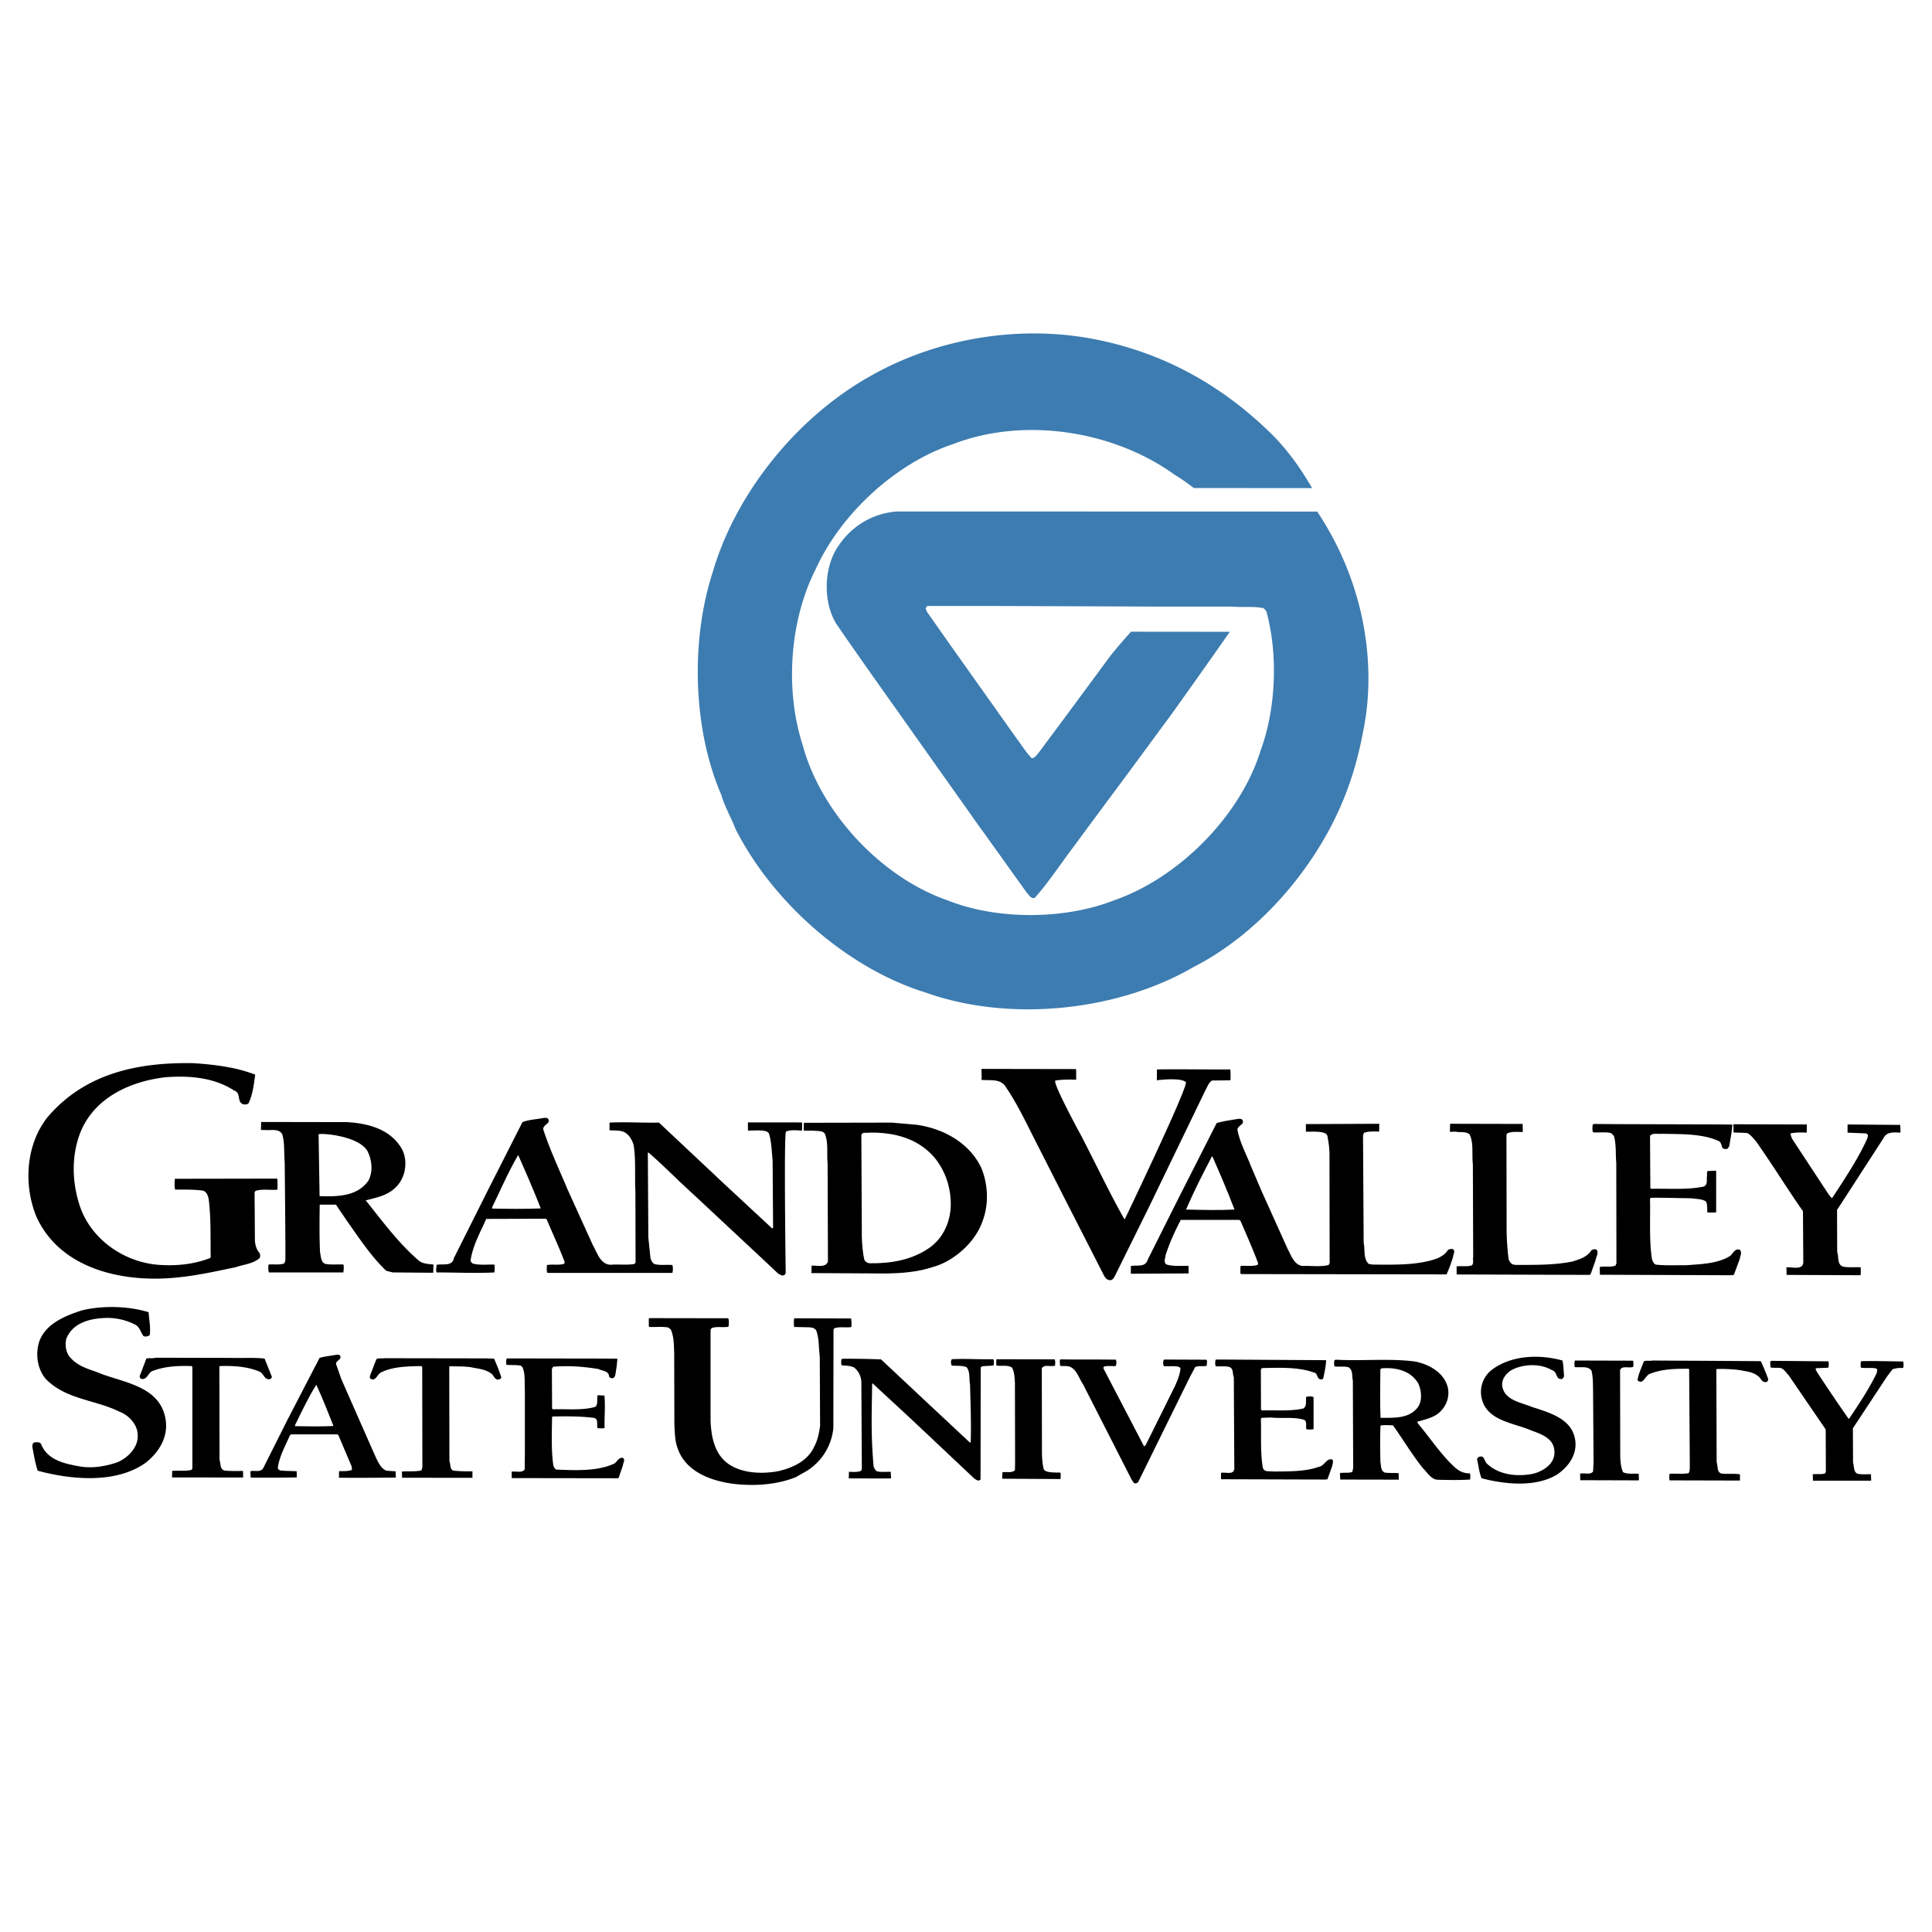
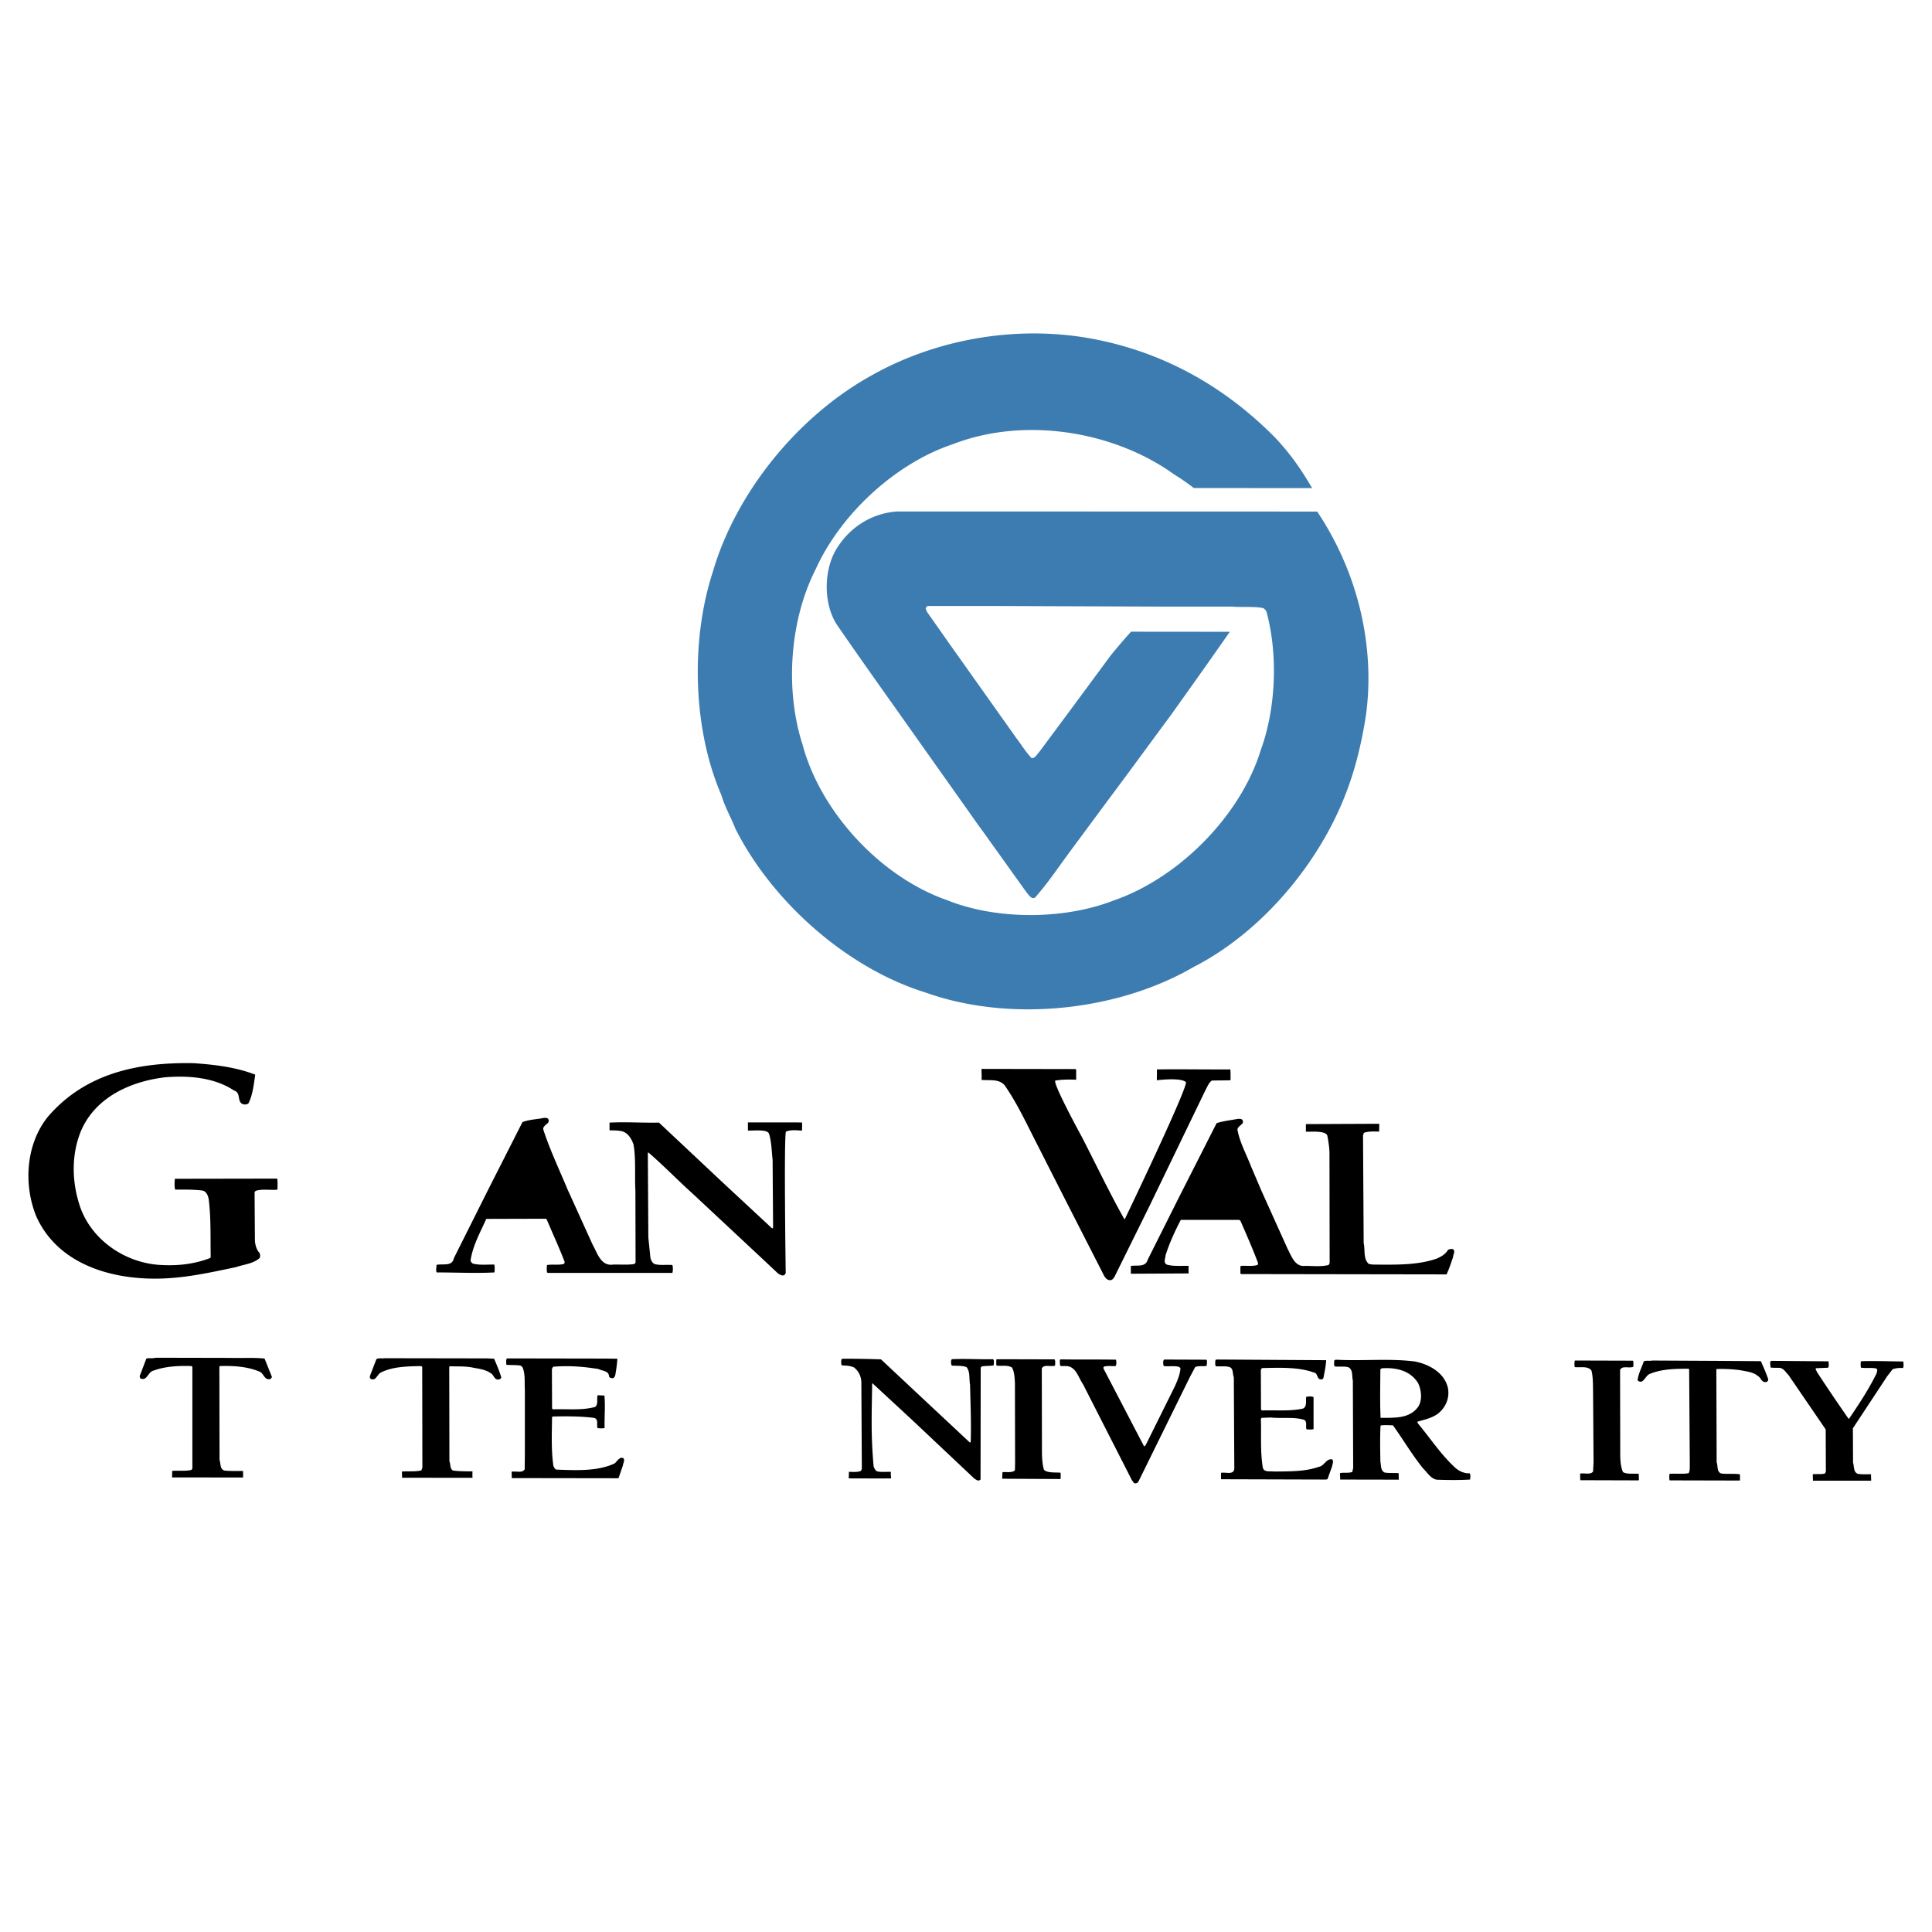
<svg xmlns="http://www.w3.org/2000/svg" width="2500" height="2500" viewBox="0 0 192.756 192.756">
  <g fill-rule="evenodd" clip-rule="evenodd">
    <path fill="#fff" d="M0 0h192.756v192.756H0V0z" />
    <path d="M25.464 107.218c-.146.996-.245 1.992-.67 2.858-.147.131-.392.147-.571.082-.621-.262-.131-1.111-.866-1.356-1.943-1.273-4.394-1.519-6.86-1.323-3.397.393-7.008 1.961-8.445 5.424-.964 2.401-.866 5.08-.082 7.433 1.16 3.446 4.672 5.782 8.282 5.88 1.683.082 3.283-.146 4.721-.702l.049-.098c-.033-2.156.033-3.871-.196-5.75-.065-.343-.196-.768-.604-.882-.899-.114-1.797-.099-2.745-.099-.098-.326-.049-.734-.033-1.078l10.177-.017.049.033c.033.425.017.653.017 1.029l-.065.049c-.719.049-1.486-.098-2.123.114l-.099.131.033 4.835c.032.425.147.898.474 1.241.049.164.082.344-.017.507-.67.572-1.568.621-2.368.898-2.663.555-5.293 1.16-8.201 1.144-4.737-.032-9.687-1.683-11.712-6.24-1.274-3.152-1.029-7.154 1.144-9.883 3.708-4.345 8.968-5.488 14.587-5.374 2.139.147 4.23.408 6.124 1.144zM107.369 106.728v.997s-1.201-.07-2.059.081c-.412.072 2.613 5.603 2.613 5.603 1.422 2.745 2.729 5.521 4.248 8.217l.064-.016s6.131-12.763 6.092-13.633c-.484-.514-2.91-.199-2.91-.199 0-.299.021-.694.004-1.05l.066-.032c2.352-.033 4.859.016 7.26 0 .041.347.025.702.025 1.078-.371.024-1.242.016-1.863.032-.309.212-.439.604-.619.915l-5.619 11.631-3.48 7.04c-.098.147-.213.327-.408.327-.359.032-.572-.311-.703-.589l-3.904-7.645-2.678-5.276c-1.029-1.993-1.961-4.051-3.252-5.913-.57-.687-1.502-.474-2.318-.556.033-.412-.008-.637 0-1.095l9.393.017.048.066zM54.672 111.611c.343.49-.523.588-.474 1.062.669 2.058 1.601 4.019 2.434 6.011l2.499 5.505c.458.785.8 2.173 2.058 1.977.703-.016 1.421.049 2.075-.049.082-.049.147-.114.147-.195l-.017-7.123c-.082-1.372.066-3.299-.196-4.639-.196-.539-.522-1.111-1.127-1.291-.392-.098-.833-.081-1.258-.098v-.768c1.683-.082 3.218.032 4.933 0l6.469 6.076 4.835 4.492.082-.098-.049-6.763c-.098-.8-.098-1.797-.359-2.597-.164-.438-1.246-.315-2.104-.315v-.816l5.391.004c.041.241 0 .816 0 .816-.539-.032-1.135-.104-1.589.099-.228.103-.032 14.099-.032 14.099-.032.114-.098.212-.229.244-.196.049-.327-.098-.49-.146l-1.618-1.52-6.926-6.469c-1.405-1.258-2.924-2.826-4.443-4.133l-.049.065.049 8.413.212 2.058c.065.229.163.441.375.589.539.18 1.225.049 1.813.113.065.229.065.54 0 .785H54.672l-.098-.05a2.74 2.74 0 0 1 0-.735c.539-.098 1.176.033 1.683-.113.082-.082.098-.196.049-.278-.539-1.405-1.176-2.777-1.764-4.165l-.098-.065-5.929.017c-.605 1.355-1.34 2.646-1.568 4.148.016.131.131.245.229.311.703.18 1.405.082 2.14.098.065.245.033.539.016.784-1.862.099-3.773 0-5.766 0-.114-.261 0-.49-.017-.751.604-.147 1.568.195 1.732-.67l3.462-6.91 3.382-6.664c.653-.262 1.438-.278 2.156-.425.146-.001.277-.017.391.08zM123.934 111.71c.082.098.113.277.016.392-.164.18-.49.344-.49.621.246 1.29.883 2.418 1.34 3.61l1.045 2.45 2.613 5.799c.377.686.719 1.846 1.766 1.715.734 0 1.6.098 2.303-.082.18-.113.131-.408.131-.571l-.016-10.274c.016-.719-.082-1.389-.213-2.059-.164-.551-1.756-.367-2.141-.408v-.752l7.318-.032c0 .437-.012.784-.012.784s-1.115-.082-1.523.131l-.082.245.064 10.731c.164.703-.064 1.568.508 2.092l.375.064c2.205.017 4.459.082 6.387-.588.426-.18.883-.425 1.145-.882.146-.065.359-.131.521-.049.229.229-.016.506-.016.768-.195.588-.393 1.176-.652 1.731l-20.502-.032-.064-.065v-.702l.08-.05c.557-.032 1.16.065 1.65-.098l.033-.18c-.539-1.438-1.16-2.843-1.764-4.23l-.131-.082h-5.816c-.588 1.127-1.127 2.303-1.518 3.528-.018.311-.246.735.113.931.654.196 1.426.11 2.182.131 0 .348-.01.507.008.752l-5.768.032v-.773c.605-.114 1.455.169 1.684-.632l3.119-6.223 3.758-7.4c.686-.213 1.422-.294 2.141-.425.146 0 .292-.017.408.082z" />
-     <path d="M34.628 111.955c2.173.131 4.378.719 5.505 2.744.539 1.11.359 2.548-.408 3.495-.866 1.062-2.058 1.259-3.234 1.568 1.666 2.075 3.202 4.198 5.292 6.012.409.327.948.327 1.47.392-.017.254-.017.56-.032.816l-4.035-.032-.653-.163c-1.568-1.503-2.744-3.332-3.953-5.031l-1.062-1.568H31.9s-.065 3.006.033 4.771c.098.408.065.979.539 1.144.506.098 1.209.036 1.781.053.098.213 0 .796 0 .796h-7.417c-.098-.212-.065-.556-.049-.784.5-.057 1.188.067 1.584-.13l.098-.262c.033-.687-.065-9.834-.065-9.834-.082-.882.017-1.928-.245-2.776-.327-.589-1.078-.376-1.683-.425h-.433c-.017-.245.021-.511.008-.801l8.577.015zM91.426 112.216c2.597.359 5.243 1.731 6.468 4.28.686 1.634.785 3.659.131 5.342-.703 2.091-2.875 4.019-4.966 4.573-1.764.589-3.741.67-5.783.638l-6.322-.033c.017-.249.017-.739.017-.739.551-.041 1.421.233 1.633-.42l-.033-9.785c-.098-.98.082-1.928-.229-2.843-.164-.489-.719-.343-1.111-.425h-1.038c0-.371 0-.371.008-.783l8.772-.017 2.453.212zM151.916 112.135c0 .339.016.502.016.8-.555.009-1.078-.065-1.535.131l-.098.147.016 9.393c0 1.029.082 2.042.195 3.006.066.195.197.408.377.522l.277.065c1.928 0 3.92.032 5.75-.343.686-.229 1.422-.425 1.861-1.111.164-.114.359-.147.539-.049.197.359-.082.719-.131 1.062l-.49 1.372-.098.065-13.264-.041c0-.245-.002-.516-.008-.806.506-.065 1.102.062 1.543-.117.197-.229.049-.556.115-.784l-.033-9.278c-.115-.996.098-2.123-.326-2.989-.328-.294-.801-.195-1.227-.245-.26-.081-.738.05-.738-.053 0-.199.021-.531.021-.764l7.238.017zM171.518 112.184l1.322.016c-.049.72-.195 1.422-.309 2.141-.066.098-.115.261-.262.294-.197.017-.393-.017-.459-.196-.064-.212-.098-.425-.277-.571-1.682-.784-3.74-.702-5.732-.751-.393.049-.932-.115-1.178.212l.033 5.228.131.049c1.732-.033 3.545.114 5.162-.213.475-.163.295-.702.359-1.078.033-.163-.064-.306.082-.49.277.017.527-.032.832-.021v4.154c-.326.032-.877.012-.877.012-.033-.277.027-.78-.135-1.091-.408-.277-.947-.245-1.438-.326-1.355-.017-2.695-.065-4.068-.049l-.082.081c.049 2.026-.098 4.183.197 6.044.082.229.162.441.375.539.98.115 2.059.049 3.021.065 1.52-.114 3.072-.146 4.33-.882.359-.229.539-.865 1.045-.653.246.278.016.621-.016.915l-.588 1.584-.262.033-13.102-.049-.016-.769c.506-.114 1.111.049 1.568-.146l.098-.213-.016-10.079c-.082-.702.016-1.812-.23-2.613a.912.912 0 0 0-.342-.326c-.539-.114-1.176-.017-1.748-.065-.098-.229-.049-.522-.033-.769l.131-.064 2.041.016 10.443.031zM180.27 112.188l-.014.812c-.6-.016-1.109-.032-1.617.082.078.575.377.816.59 1.192l3.201 4.868.311.392.098-.065c1.24-1.911 2.516-3.806 3.447-5.848.049-.114.098-.311.049-.425l-.148-.114-1.854-.078c-.004-.318 0-.816 0-.816l5.252.045c.018.322.033.523.018.768-.594-.016-1.373-.131-1.699.572l-4.215 6.518-.408.621.016 4.214c.18.425-.033 1.241.572 1.438.539.131 1.217.028 1.771.077.021.286.008.543-.008.789l-7.383-.033c0-.175-.018-.751-.018-.751.588-.065 1.65.327 1.684-.522l-.033-5.081c-1.602-2.286-3.055-4.672-4.688-6.975-.277-.311-.539-.67-.898-.833l-1.34-.049c0-.286-.016-.817-.016-.817l7.33.019z" />
-     <path d="M36.654 114.83c.458.882.588 2.058.099 2.973-1.095 1.552-3.039 1.601-4.868 1.535l-.098-6.158c.016-.163 3.92.065 4.867 1.65zM93.337 115.614c1.029 1.339 1.568 2.956 1.519 4.77-.082 1.716-.866 3.365-2.434 4.312-1.649 1.029-3.578 1.372-5.668 1.34-.228-.017-.375-.131-.506-.311-.18-.735-.229-1.486-.262-2.271l-.048-10.177c.065-.409.555-.196.833-.278 2.564-.031 4.933.622 6.566 2.615zM53.953 120.563c-1.584.065-3.251.049-4.852.017v-.131c.85-1.748 1.617-3.545 2.597-5.211.785 1.764 1.552 3.529 2.255 5.325zM123.166 120.678c-1.684.082-3.137.033-4.836 0 .768-1.78 1.65-3.528 2.564-5.26l.064-.049c.771 1.764 1.538 3.528 2.208 5.309z" fill="#fff" />
-     <path d="M14.831 130.92c.032.768.229 1.552.098 2.304-.18.098-.425.179-.621.065-.294-.376-.359-.932-.882-1.16a6.068 6.068 0 0 0-2.94-.637c-1.552.064-3.234.49-3.871 2.074-.147.653-.049 1.453.474 1.96.85.915 2.009 1.111 3.039 1.552 2.369.883 5.782 1.291 6.371 4.41.343 1.748-.539 3.301-1.912 4.411-2.94 2.156-7.449 1.748-10.83.833-.245-.784-.392-1.617-.539-2.45.033-.147.049-.343.229-.376.245-.017.588-.065.686.245.638 1.52 2.304 1.879 3.741 2.14 1.323.246 2.663 0 3.822-.392 1.045-.441 2.091-1.454 2.042-2.679.017-1.062-.866-2.025-1.846-2.386-2.401-1.192-5.325-1.192-7.335-3.267-.833-.996-1.045-2.482-.637-3.725.637-1.797 2.63-2.581 4.247-3.104 2.089-.505 4.654-.439 6.664.182zM72.657 131.524c.082.229.082.604.017.849-.556.099-1.144-.064-1.683.131l-.098.18v9.116c.081 1.633.408 3.332 1.862 4.312 1.356.883 3.234.964 4.884.67 1.404-.326 2.957-.996 3.61-2.482.327-.604.474-1.34.572-2.025l-.032-6.943c-.114-.8-.05-1.764-.344-2.564-.146-.277-.424-.311-.686-.343l-1.52-.032a2.57 2.57 0 0 1 0-.866l5.669.017c.065.245.032.539.048.8l-.065.065c-.556.065-1.144-.065-1.65.114l-.082.114-.016 9.851a5.699 5.699 0 0 1-2.646 4.264l-1.127.637c-1.944.769-4.23.915-6.436.621-2.14-.327-4.541-1.226-5.326-3.513-.277-.734-.277-1.519-.326-2.368l-.017-7.139c-.033-.768-.016-1.617-.343-2.353l-.262-.195c-.588-.099-1.241-.033-1.862-.049l-.066-.065v-.784l.066-.033 7.859.013zM33.958 135.33c.115.376-.588.441-.392.866l.49 1.404 3.332 7.563c.278.572.522 1.274 1.144 1.568l.947.065c-.01.163.01.419.016.62-1.905.023-3.906.033-5.684.017.022-.208.002-.433.016-.653.441-.016.882.033 1.291-.131l-.033-.343-1.323-3.12-.098-.081h-4.639l-.131.163c-.441 1.029-1.012 2.009-1.176 3.169.065.376.49.262.751.311l1.127.032c.01.2.01.404.017.621a161.11 161.11 0 0 1-4.606.016c.006-.232-.033-.44-.017-.637.441-.098 1.078.164 1.307-.375l2.402-4.787 2.777-5.357.408-.784c.556-.163 1.176-.212 1.748-.327.131.017.294.017.326.18zM155.885 135.739c.113.489.113 1.028.164 1.552-.051.113-.1.294-.262.294-.588.049-.393-.719-.916-.866-1.176-.719-2.939-.653-4.115 0-.506.344-.932.866-.883 1.503.164 1.47 1.846 1.683 2.941 2.14 1.697.556 3.969 1.144 4.328 3.219.262 1.438-.572 2.679-1.732 3.495-2.123 1.34-5.242 1.029-7.596.408-.244-.588-.293-1.241-.441-1.862 0-.146.1-.244.229-.277.49-.18.49.441.736.67 1.176 1.127 2.957 1.34 4.59 1.029.865-.213 1.928-.801 2.123-1.781.1-.489 0-1.028-.293-1.421-.621-.734-1.504-.914-2.303-1.258-1.717-.653-4.199-.947-4.641-3.136a2.79 2.79 0 0 1 .98-2.744c1.913-1.488 4.755-1.618 7.091-.965z" />
    <path d="M22.981 135.478c1.144.032 2.32-.049 3.414.065l.735 1.83c-.032.098-.114.228-.245.228-.539.065-.588-.637-1.029-.768-1.176-.489-2.548-.588-3.92-.539l-.049.05.017 9.311c.13.376.032.932.49 1.062.588.065 1.24.041 1.844.041.031.213.004.441.021.653l-7.091-.008c.005-.207.005-.447.016-.653.686-.049 1.307.049 1.927-.099l.082-.146v-10.096l-.049-.114c-1.258-.049-2.68.017-3.839.458-.54.114-.621 1.045-1.274.784-.13-.115-.098-.311-.017-.441l.588-1.552c.278-.082.637.017.915-.082l7.464.016zM49.297 135.56c.261.604.523 1.225.719 1.861-.033.132-.147.196-.278.213-.441.049-.458-.49-.817-.653-.555-.376-1.209-.425-1.862-.556-.735-.131-1.438-.081-2.173-.114l-.065.049.017 9.442c.146.294.016.719.359.914.621.082 1.307.082 1.943.082-.004.275-.014.398.006.644l-7.03-.007-.016-.62c.655-.047 1.339.032 1.943-.114l.098-.294-.016-9.998c-.017-.114-.147-.114-.245-.114-1.372.033-2.744.065-3.904.653-.376.229-.474.866-.997.621-.147-.131-.049-.343 0-.474l.571-1.486c.212-.147.556-.049.817-.099l10.226.017.704.033zM61.598 135.56a14.978 14.978 0 0 1-.229 1.715c-.082.099-.098.229-.261.229-.131-.017-.311-.032-.343-.196-.033-.555-.687-.522-1.046-.719-1.519-.244-2.924-.359-4.541-.229l-.114.229.017 3.953.098.065c1.421-.049 2.924.131 4.214-.245.294-.261.147-.734.212-1.078-.016-.065.065-.082.114-.082l.588.033c.098 1.209-.017 2.107.016 3.234-.212.065-.474.033-.702.017-.131-.311.146-.947-.392-1.029-1.307-.163-2.712-.163-4.1-.131l-.049.065c-.017 1.438-.099 3.316.13 4.835.049.147.13.312.278.393 1.993.082 4.133.18 5.815-.604.277-.196.49-.702.882-.539.196.229-.017.474-.033.719l-.425 1.241-.065.049-10.602-.016c-.004-.241-.004-.445-.017-.638.492-.073 1.078.164 1.307-.244l.017-1.602v-6.272c-.049-.784.065-1.649-.245-2.319l-.18-.147c-.441-.081-.947-.032-1.421-.081-.017-.196-.049-.475.049-.638l9.785.017 1.243.015zM87.897 135.624l4.656 4.362 4.23 3.953.065-.099c.065-1.911-.032-4.051-.065-5.685-.114-.588.033-1.273-.343-1.748-.441-.195-1.029-.114-1.486-.163-.082-.18-.115-.489.016-.637 1.422-.065 2.68.032 4.116 0 .131.147.066.425.051.62-.377.065-.785.033-1.176.099l-.115.114-.016 11.157c-.066.114-.213.13-.328.098l-.277-.163-6.24-5.881-3.92-3.627h-.049c-.049 3.365-.131 5.146.147 8.299.082.18.147.359.343.474.409.098.898.032 1.372.049-.004.258.011.433.026.655-1.486.013-2.803-.002-4.225-.002.009-.253.019-.427.017-.653.502.002.833.049 1.209-.098l.081-.196-.048-8.592c0-.588-.246-1.145-.719-1.52-.359-.18-.784-.196-1.225-.213-.099-.131-.065-.424-.049-.604l.147-.064c1.355.001 2.466.017 3.805.065zM105.213 135.624c.098.147.064.425.049.621-.424.163-1.111-.18-1.322.294l.016 8.494c.016.539.049 1.095.195 1.585.279.408 1.553.245 1.666.327.016.21.006.424-.006.618l-5.809-.03c-.02-.174.01-.429.016-.654.377-.049.965.099 1.242-.195l.016-.719-.016-7.988c-.033-.539-.049-1.11-.295-1.535-.424-.277-1.012-.131-1.535-.196-.064-.18-.016-.392-.031-.604l.064-.032 5.75.014zM111.338 135.657c.049.163.082.507-.049.637-.375.017-.783-.049-1.127.05-.098.049-.082.195-.031.261l3.984 7.646.066.049.129-.131 2.926-5.897c.244-.555.473-1.094.539-1.715 0-.114-.148-.18-.246-.212-.457-.082-.947 0-1.422-.05-.064-.18-.098-.506.033-.653l4.23.017c.131.229 0 .359.033.604-.359.098-.816-.033-1.16.131l-.521.98-5.162 10.486c-.098.114-.277.18-.426.098l-.211-.293-4.869-9.557c-.473-.67-.719-1.879-1.797-1.813-.195-.032-.539.082-.506-.18.016-.163-.082-.392.064-.49 1.816.032 3.71-.001 5.523.032zM132.312 135.706c-.031.604-.162 1.192-.277 1.78-.066.18-.295.147-.408.099-.246-.164-.18-.604-.555-.653-1.535-.556-3.398-.475-5.113-.441-.115 0-.115.114-.164.196l.016 3.953.1.081c1.389-.049 2.842.099 4.115-.195.393-.229.229-.752.295-1.16.229-.049.555-.082.734.033v3.185c-.211.065-.49.033-.701.017-.131-.245.113-.768-.246-.947-1.012-.311-2.27-.114-3.316-.229l-.93.032-.066.147c.066 1.225-.082 3.186.195 4.803.115.522.703.343 1.096.408 1.568-.017 3.137.016 4.508-.475.539-.081.734-.865 1.324-.734.162.212.016.474-.018.702l-.457 1.274-.18.032-10.434-.03c-.02-.232-.01-.419-.004-.639.453-.097 1.24.245 1.322-.393l-.049-9.148c-.146-.342-.016-.849-.424-1.012-.441-.131-.898-.033-1.373-.082-.098-.18-.049-.441-.033-.637l.164-.033 10.879.066zM141.166 135.837c1.422.277 2.973 1.127 3.301 2.679.18 1.029-.277 1.993-1.078 2.581-.605.408-1.324.556-1.994.751l.082.181c1.193 1.421 2.223 3.005 3.578 4.279.424.425.947.702 1.584.687.098.18.049.44.033.62-1.078.065-2.205.05-3.283.017-.605-.049-.996-.735-1.406-1.127-1.094-1.355-1.977-2.859-3.004-4.297-.41-.016-.85-.049-1.242.017-.064 1.177-.033 2.418-.016 3.61.08.376.016.898.424 1.078.441.082.957.021 1.398.069.006.3.004.415.021.644l-5.85-.011c.002-.163-.029-.44-.029-.637.359-.099.881.032 1.24-.131l.082-.408-.033-8.723c-.113-.343.051-1.078-.457-1.308-.408-.114-.914-.016-1.355-.081-.098-.163-.049-.425-.033-.604l.131-.065c2.631.147 5.359-.148 7.906.179zM162.926 135.756c.064.179.031.408.031.604-.408.196-1.109-.163-1.322.327l.016 8.396c0 .523.033 1.258.279 1.797.439.229 1.045.115 1.566.164l.018.621-.066.032-5.781-.017c-.012-.238-.021-.392-.018-.653.426-.098 1.029.147 1.291-.212l.049-.915-.049-7.188c-.016-.67 0-1.372-.164-1.977-.375-.49-1.109-.262-1.666-.343-.033-.213-.049-.458.018-.653l5.798.017zM175.65 135.805l.049.032c.244.571.523 1.176.719 1.78 0 .099-.064.229-.18.262-.49.098-.523-.408-.865-.604-.49-.408-1.145-.441-1.748-.571a14.08 14.08 0 0 0-2.354-.115l-.031.05.031 9.262c.148.343-.016.947.459 1.11.588.082 1.258-.016 1.861.082.01.217.01.421 0 .621l-7.008-.017c-.064-.196-.033-.441-.016-.653.621-.049 1.307.049 1.91-.065.148-.262.1-.539.115-.833l-.066-9.523-.049-.065c-1.355 0-2.662.032-3.807.49-.537.131-.701 1.176-1.289.67.082-.687.408-1.259.621-1.896.244-.114.57-.016.85-.081l6.238.032 4.56.032zM182.43 135.82c.016.196.064.474-.033.637l-1.209.05c-.113.131.066.229.066.343a206.117 206.117 0 0 0 3.168 4.688h.066c.996-1.471 1.977-2.957 2.744-4.525.016-.146.146-.359-.033-.474-.475-.114-1.029-.016-1.52-.082-.064-.163-.033-.392-.033-.604l.1-.049c1.469-.033 2.695.016 4.148.032.016.212.064.474-.033.653a2.718 2.718 0 0 0-1.029.114l-.555.719-3.414 5.179.016 3.43c.131.376.018.947.475 1.111.424.082.881.032 1.322.049-.016.318.025.431.004.635l-5.803.002c.004-.206-.016-.41-.016-.637.408-.065.865.049 1.242-.098l.064-.196-.016-4.182-3.709-5.424c-.244-.229-.441-.604-.783-.702-.311-.049-.67 0-.998-.049a1.859 1.859 0 0 1-.031-.604l.098-.065 5.702.049z" />
    <path d="M141.494 138.01c.326.702.439 1.698-.018 2.368-.865 1.177-2.369 1.078-3.74 1.078-.064-1.617-.033-3.104-.016-4.835.049-.082.129-.082.195-.114 1.439-.082 2.827.261 3.579 1.503zM31.558 138.156c.621 1.34 1.16 2.729 1.715 4.117-1.242.064-2.598.032-3.839.016v-.098c.67-1.372 1.323-2.76 2.124-4.035z" fill="#fff" />
    <path d="M127.217 43.657c1.383 1.473 2.467 2.938 3.695 5.043l-11.803-.009a22.51 22.51 0 0 0-1.961-1.355c-5.984-4.312-14.895-5.803-22.081-3.019-5.694 1.897-11.189 6.932-13.702 12.508-2.548 5.016-3.082 11.921-1.292 17.471 1.79 6.715 7.791 13.213 14.434 15.519 4.944 1.988 11.696 1.952 16.622.018 6.471-2.232 12.635-8.424 14.65-14.977 1.5-4.076 1.754-9.436.596-13.756a.76.76 0 0 0-.334-.425c-.939-.199-2.088-.063-3.1-.153h-6.635l-16.891-.063h-6.843c-.126.018-.171.153-.217.253l.126.325 2.242 3.19 6.715 9.463c.498.651.912 1.356 1.5 1.961.344-.019.543-.407.76-.642l2.973-4.004 4.131-5.594a55.58 55.58 0 0 1 2.043-2.386l9.852.009c-2.27 3.272-5.893 8.333-5.893 8.333-2.115 2.856-4.193 5.712-6.326 8.559l-3.986 5.387c-1.049 1.437-2.053 2.919-3.244 4.257-.371.154-.58-.271-.795-.488l-4.393-6.137c-.48-.651-.969-1.347-1.447-2.025l-5.505-7.772c-2.566-3.633-5.16-7.249-7.664-10.9-1.355-2.187-1.266-5.64.181-7.746 1.356-2.052 3.498-3.308 5.875-3.471h9.978s19.477.009 31.941.009c4.518 6.788 5.693 14.262 4.861 20.327-.424 2.738-1.057 5.387-2.043 7.899-2.646 6.851-8.314 13.71-15.129 17.199-7.492 4.375-18.266 5.595-26.771 2.558-7.709-2.386-15.202-8.902-18.962-16.332-.434-1.13-1.066-2.187-1.401-3.362-2.829-6.517-3.1-15.337-.877-22.207C73.375 49.25 79.521 41.54 87.04 37.41c6.589-3.697 15.048-5.161 22.983-3.398 6.475 1.421 12.25 4.647 17.194 9.645z" fill="#3d7cb0" />
  </g>
</svg>